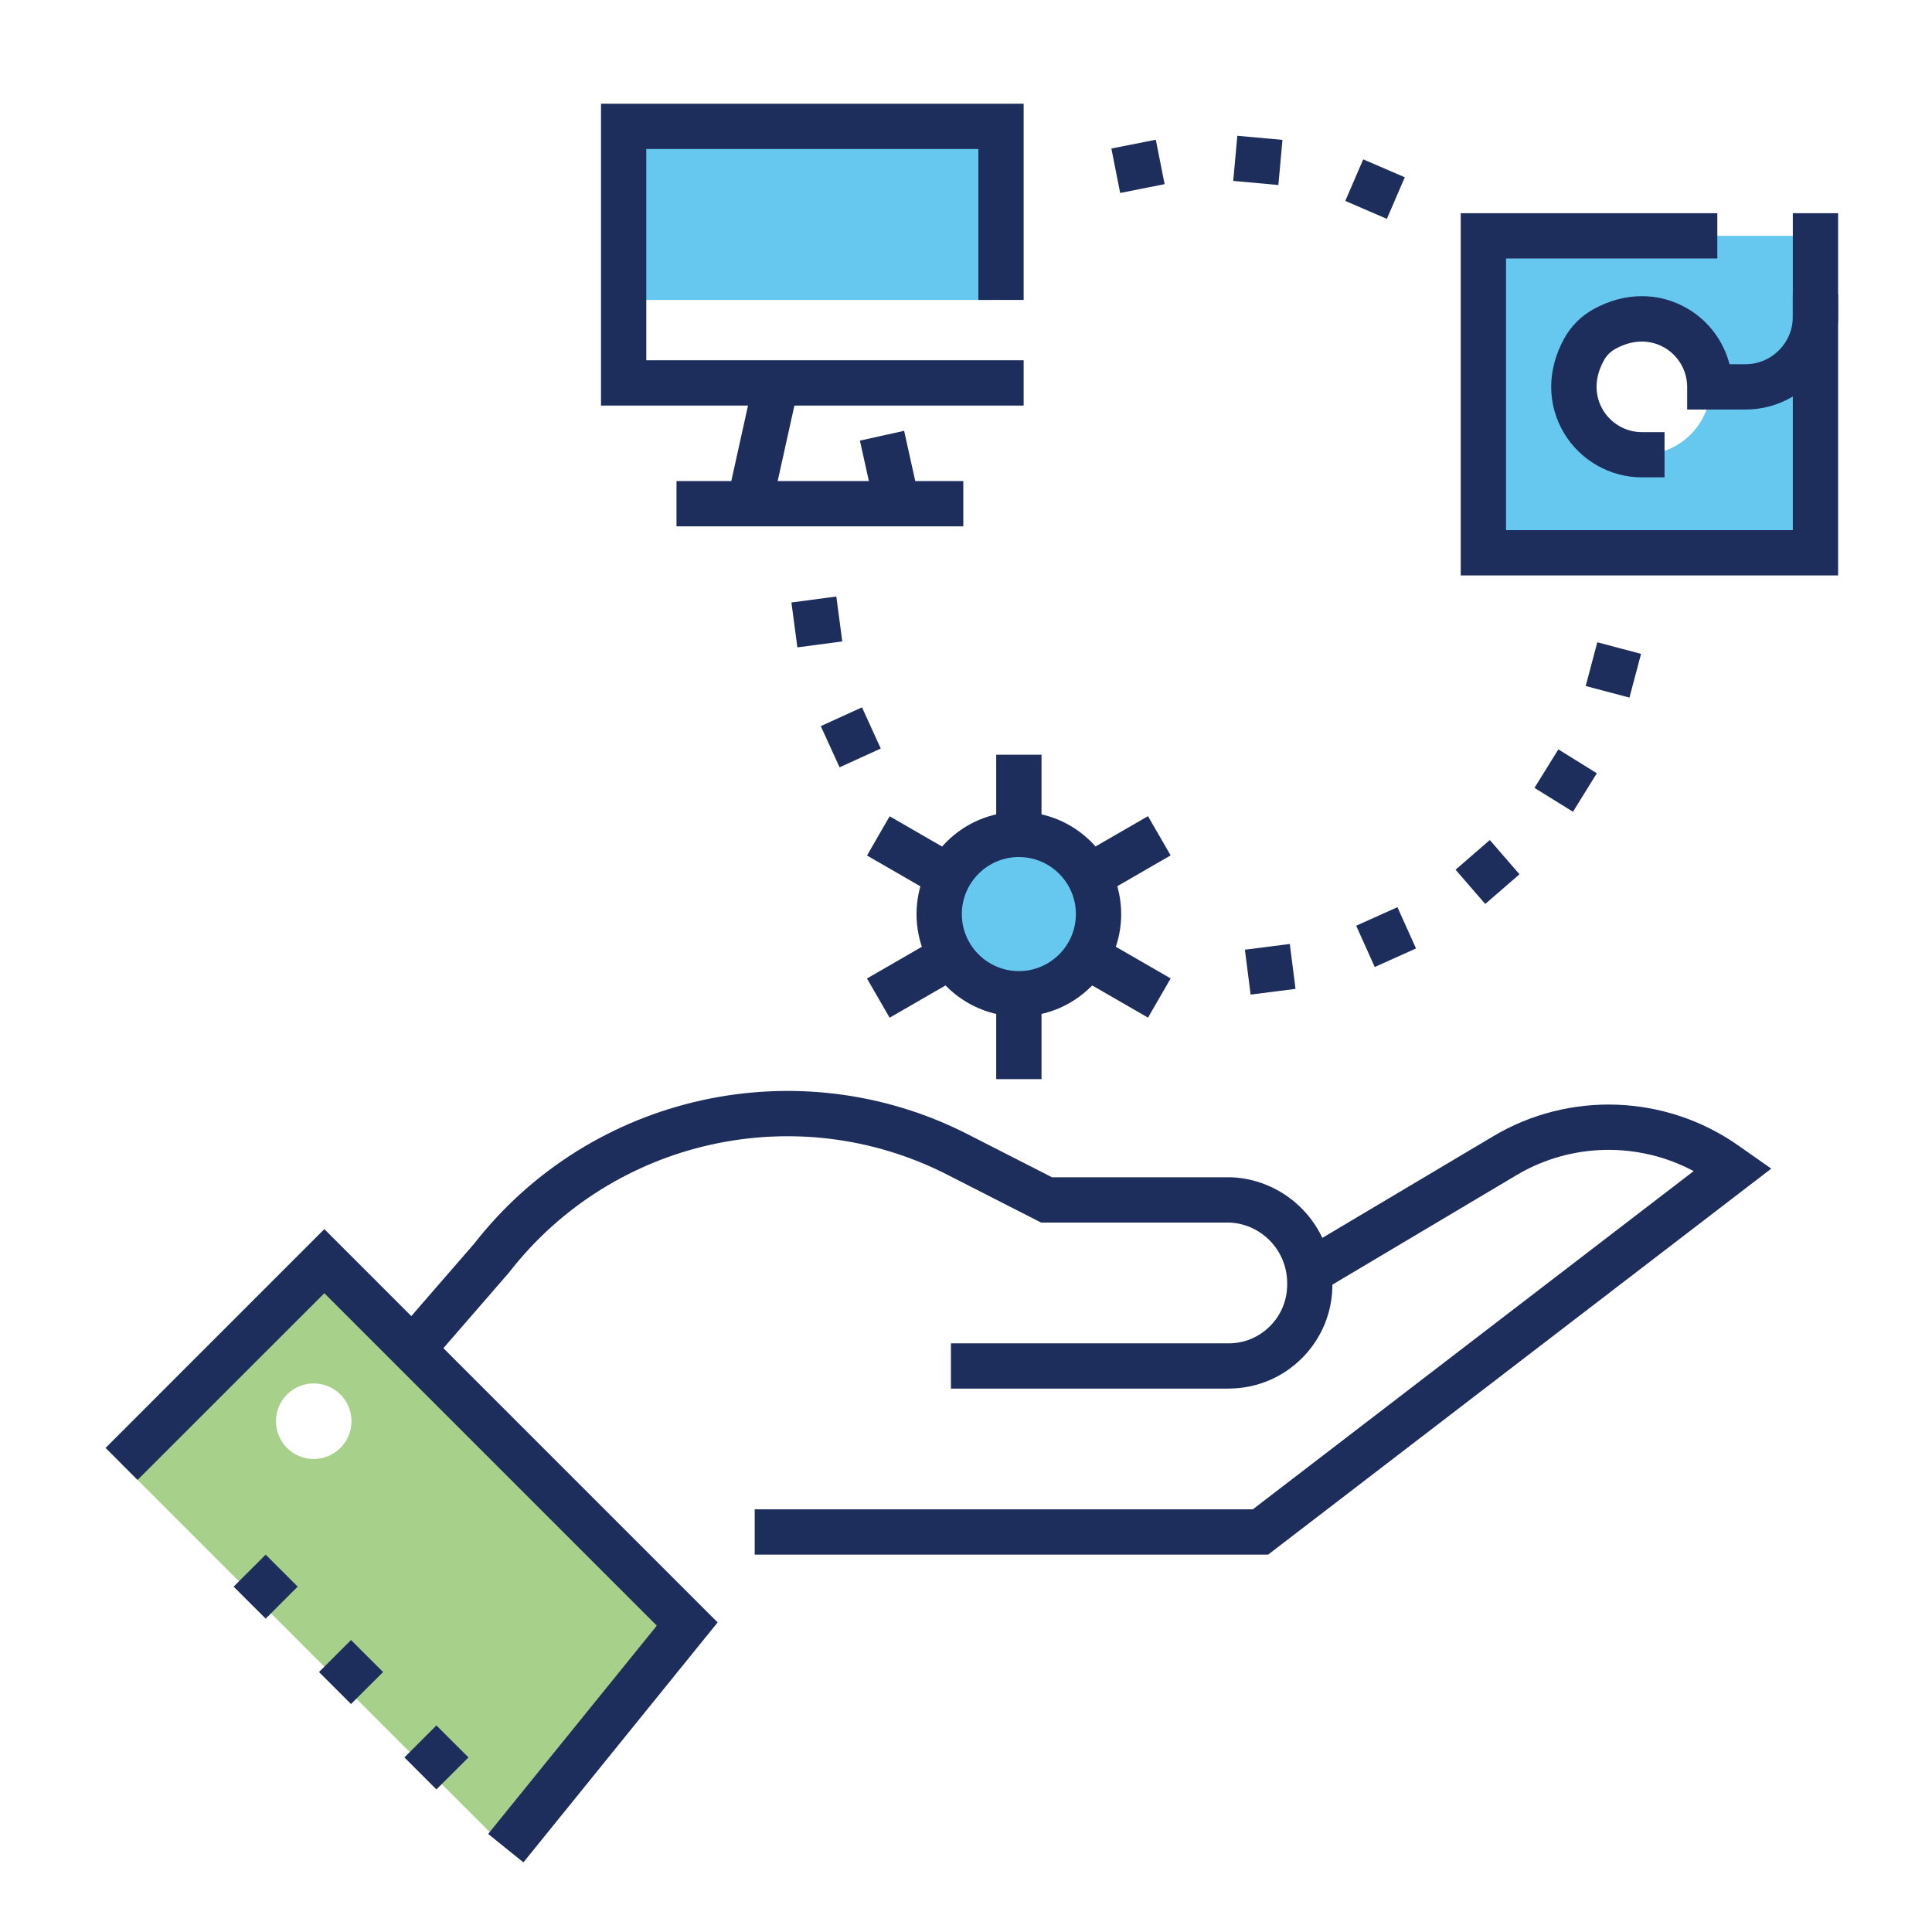
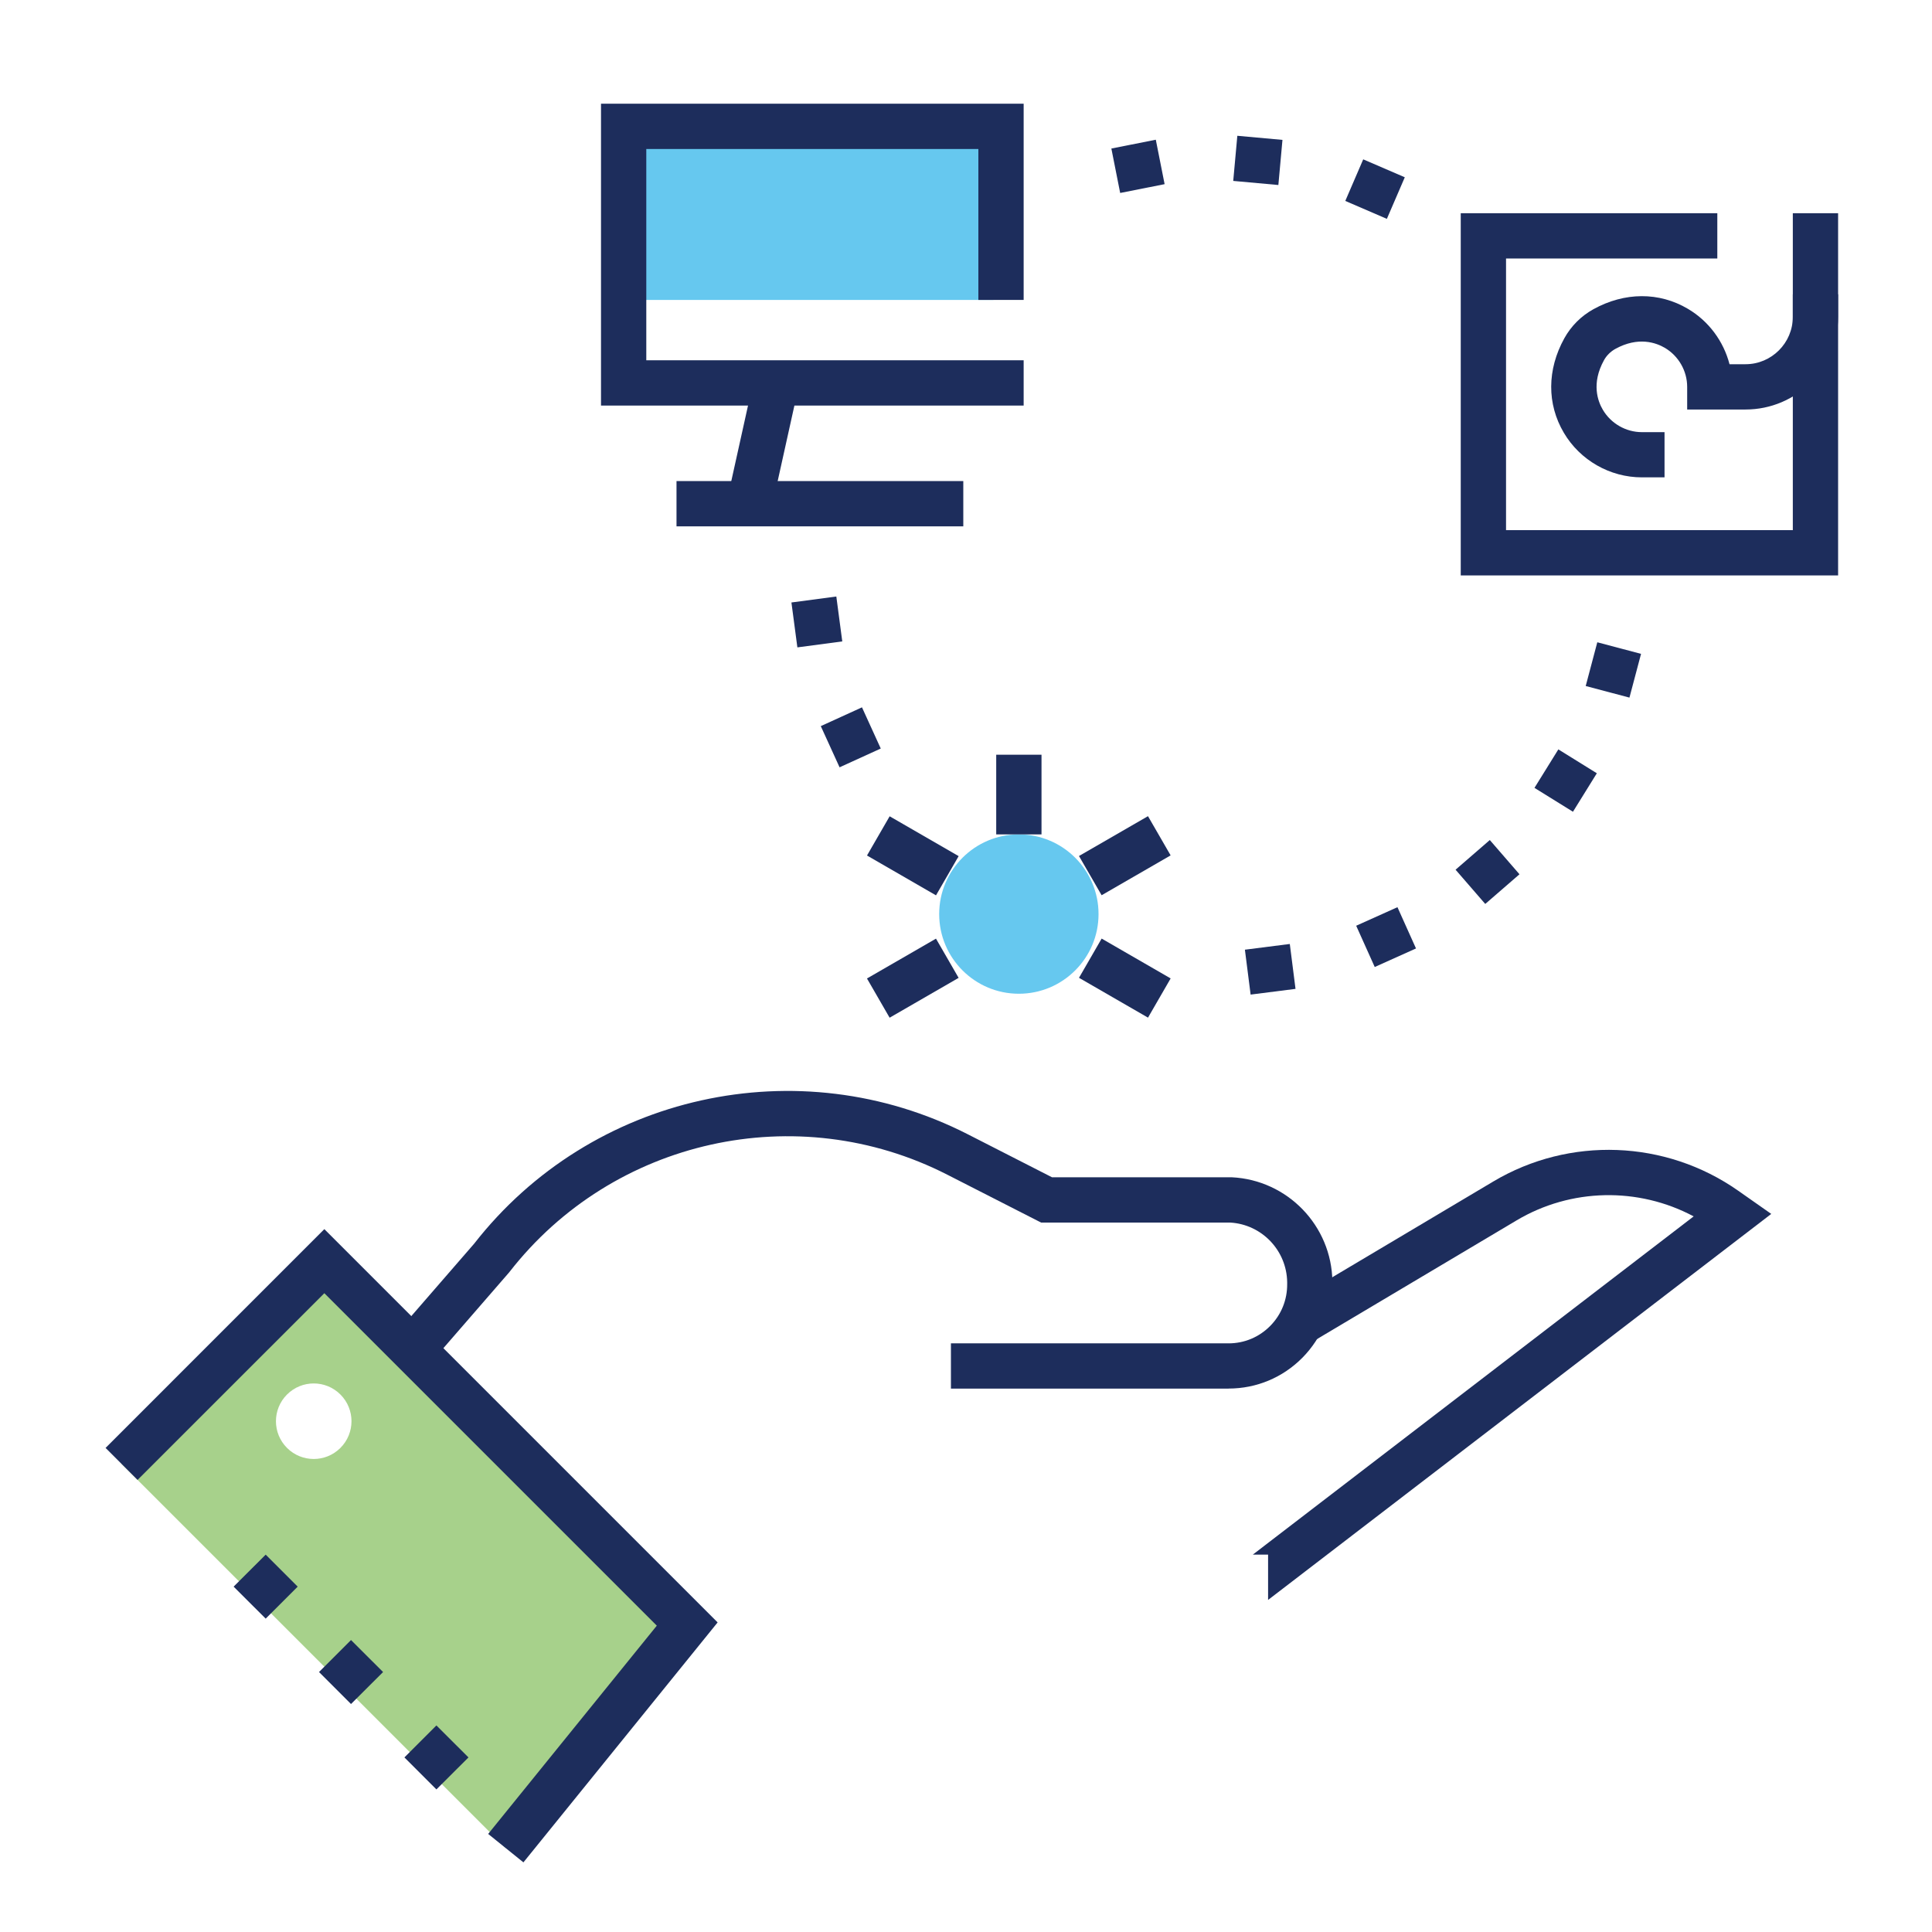
<svg xmlns="http://www.w3.org/2000/svg" id="a" viewBox="0 0 250 250">
  <polygon points="128.55 38.81 81.68 38.81 79.72 15.37 128.55 15.37 128.55 38.81" fill="#00a4e4" opacity=".6" />
-   <path d="m222.22,30.52h-30.27v41.02h42.97V30.52h-12.7Zm-9.77,28.32c-4.93,0-8.92-3.99-8.92-8.92s3.99-8.92,8.92-8.92,8.92,3.99,8.92,8.92-3.99,8.92-8.92,8.92Z" fill="#00a4e4" opacity=".6" />
  <circle cx="131.84" cy="118.28" r="10.31" fill="#00a4e4" opacity=".6" />
  <path d="m41.97,163.19l46.96,46.96-23.48,29-49.72-49.72,26.24-26.24Zm-4.83,24.17c1.91,1.91,5,1.91,6.91,0s1.91-5,0-6.91c-1.91-1.91-5-1.91-6.91,0s-1.91,5,0,6.91Z" fill="#6cb33f" opacity=".6" />
  <polygon points="67.73 240.99 63.17 237.31 84.99 210.36 41.97 167.34 17.8 191.5 13.66 187.36 41.97 159.05 92.86 209.94 67.73 240.99" fill="#1d2d5c" />
-   <path d="m164.09,201.17h-66.43v-5.86h64.45l57.05-43.77c-7.14-3.81-15.86-3.68-22.92.52l-26.45,15.73-3-5.04,26.45-15.73c9.85-5.86,22.29-5.39,31.67,1.19l4.29,3.01-65.11,49.95Z" fill="#1d2d5c" />
+   <path d="m164.09,201.17h-66.43h64.45l57.05-43.77c-7.14-3.81-15.86-3.68-22.92.52l-26.45,15.73-3-5.04,26.45-15.73c9.85-5.86,22.29-5.39,31.67,1.19l4.29,3.01-65.11,49.95Z" fill="#1d2d5c" />
  <path d="m158.97,179.69h-35.92v-5.86h35.92c2.05,0,3.96-.8,5.4-2.26,1.44-1.46,2.21-3.39,2.19-5.43v-.23c-.06-4.11-3.29-7.48-7.38-7.71h-24.46l-12.15-6.2c-19.43-9.92-43.25-4.62-56.65,12.6l-.1.12-10.17,11.72-4.42-3.84,10.12-11.66c15.12-19.39,41.98-25.35,63.89-14.16l10.89,5.56h23.26c7.21.35,12.93,6.27,13.02,13.48v.23c.05,3.63-1.33,7.05-3.87,9.63-2.55,2.58-5.95,4-9.57,4Z" fill="#1d2d5c" />
  <polygon points="132.46 52.48 77.77 52.48 77.77 13.42 132.46 13.42 132.46 38.81 126.6 38.81 126.6 19.28 83.63 19.28 83.63 46.62 132.46 46.62 132.46 52.48" fill="#1d2d5c" />
  <rect x="87.54" y="62.25" width="37.11" height="5.86" fill="#1d2d5c" />
  <rect x="90.72" y="54.43" width="16" height="5.86" transform="translate(21.36 141.34) rotate(-77.51)" fill="#1d2d5c" />
-   <rect x="112.18" y="56.28" width="5.86" height="9" transform="translate(-10.43 26.35) rotate(-12.5)" fill="#1d2d5c" />
-   <path d="m131.84,131.53c-7.3,0-13.24-5.94-13.24-13.24s5.94-13.24,13.24-13.24,13.24,5.94,13.24,13.24-5.94,13.24-13.24,13.24Zm0-20.63c-4.07,0-7.38,3.31-7.38,7.38s3.31,7.38,7.38,7.38,7.38-3.31,7.38-7.38-3.31-7.38-7.38-7.38Z" fill="#1d2d5c" />
  <rect x="128.91" y="97.66" width="5.86" height="10.31" fill="#1d2d5c" />
-   <rect x="128.91" y="129.33" width="5.86" height="10.31" fill="#1d2d5c" />
  <rect x="140.4" y="107.8" width="10.31" height="5.86" transform="translate(-35.87 87.61) rotate(-30)" fill="#1d2d5c" />
  <rect x="112.96" y="123.64" width="10.31" height="5.86" transform="translate(-47.46 76.02) rotate(-30)" fill="#1d2d5c" />
  <rect x="142.62" y="121.42" width="5.86" height="10.31" transform="translate(-36.84 189.33) rotate(-60)" fill="#1d2d5c" />
  <rect x="115.19" y="105.58" width="5.86" height="10.31" transform="translate(-36.84 157.67) rotate(-60)" fill="#1d2d5c" />
  <polygon points="237.85 74.46 189.02 74.46 189.02 27.59 222.22 27.59 222.22 33.45 194.88 33.45 194.88 68.6 231.99 68.6 231.99 27.59 237.85 27.59 237.85 74.46" fill="#1d2d5c" />
  <path d="m215.39,61.77h-2.93c-4.13,0-8-2.21-10.1-5.77-2.2-3.72-2.18-8.17.06-12.22.88-1.59,2.18-2.89,3.77-3.77,4.04-2.23,8.5-2.25,12.22-.05,2.7,1.59,4.62,4.2,5.39,7.17h2.07c3.37,0,6.12-2.75,6.12-6.12v-2.93h5.86v2.93c0,6.61-5.37,11.98-11.98,11.98h-7.55v-2.93c0-2.06-1.11-4-2.89-5.05-1.11-.65-3.42-1.51-6.41.14-.61.34-1.14.86-1.47,1.47-1.65,2.99-.8,5.3-.14,6.41,1.05,1.78,2.99,2.89,5.05,2.89h2.93v5.86Z" fill="#1d2d5c" />
  <path d="m52.33,227.41l4.14-4.14,4.15,4.14-4.15,4.14-4.14-4.14Zm-11.05-11.05l4.14-4.14,4.15,4.14-4.15,4.14-4.14-4.14Zm-11.05-11.05l4.15-4.14,4.14,4.14-4.14,4.14-4.15-4.14Z" fill="#1d2d5c" />
  <rect width="250" height="250" fill="none" />
  <path d="m205.19,88.77l1.5-5.66,5.66,1.5-1.5,5.66-5.66-1.5Z" fill="#1d2d5c" />
  <path d="m198.56,101.95l3.09-4.98,4.98,3.09-3.09,4.98-4.98-3.09Z" fill="#1d2d5c" />
  <path d="m188.35,112.54l4.43-3.84,3.84,4.43-4.43,3.84-3.84-4.43Z" fill="#1d2d5c" />
  <path d="m175.49,119.79l5.34-2.4,2.4,5.34-5.34,2.4-2.4-5.34Z" fill="#1d2d5c" />
  <path d="m161.09,122.89l5.81-.74.74,5.81-5.81.74-.74-5.81Z" fill="#1d2d5c" />
  <path d="m174.08,26l2.32-5.38,5.38,2.32-2.32,5.38-5.38-2.32Z" fill="#1d2d5c" />
  <path d="m159.58,23.41l.53-5.84,5.84.53-.53,5.84-5.84-.53Z" fill="#1d2d5c" />
  <path d="m144.95,24.97l-1.14-5.75,5.75-1.14,1.14,5.75-5.75,1.14Z" fill="#1d2d5c" />
  <path d="m108.64,99.29l-2.43-5.33,5.33-2.43,2.43,5.33-5.33,2.43Z" fill="#1d2d5c" />
  <path d="m103.18,83.77l-.77-5.81,5.81-.77.77,5.81-5.81.77Z" fill="#1d2d5c" />
</svg>